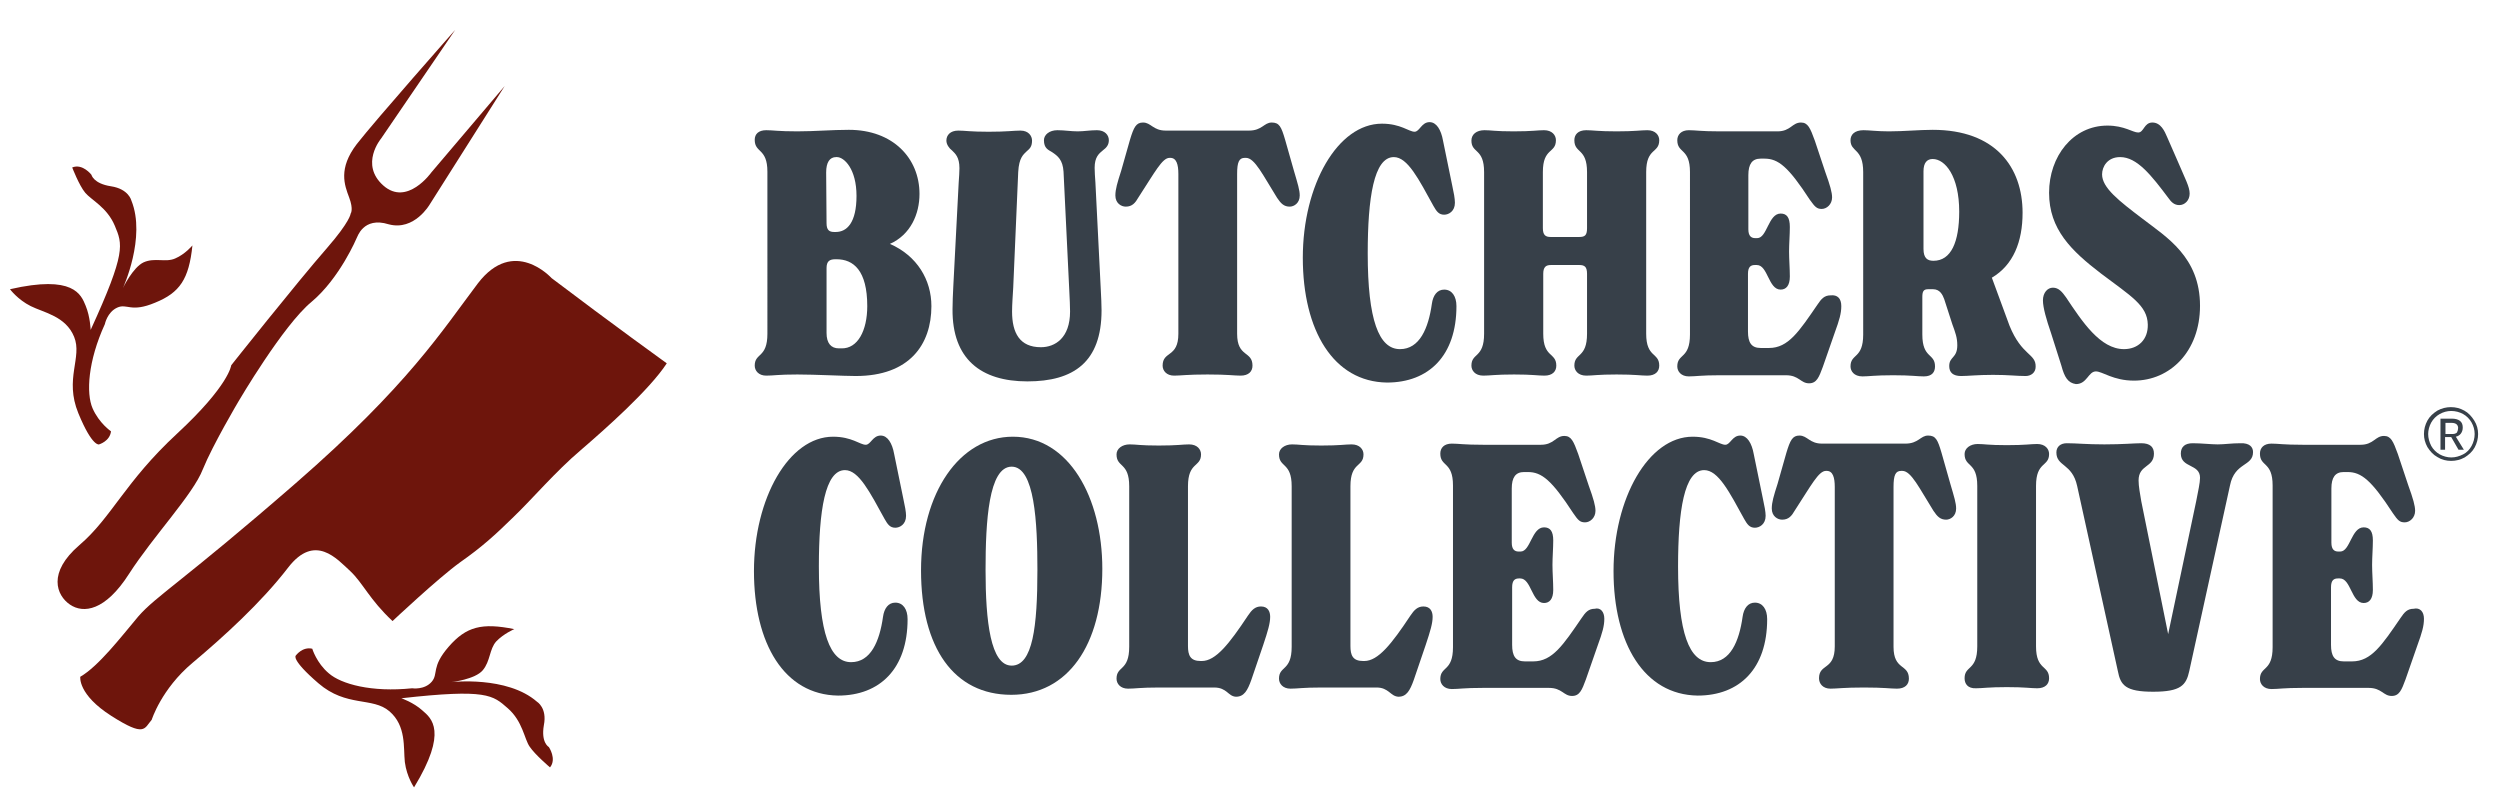
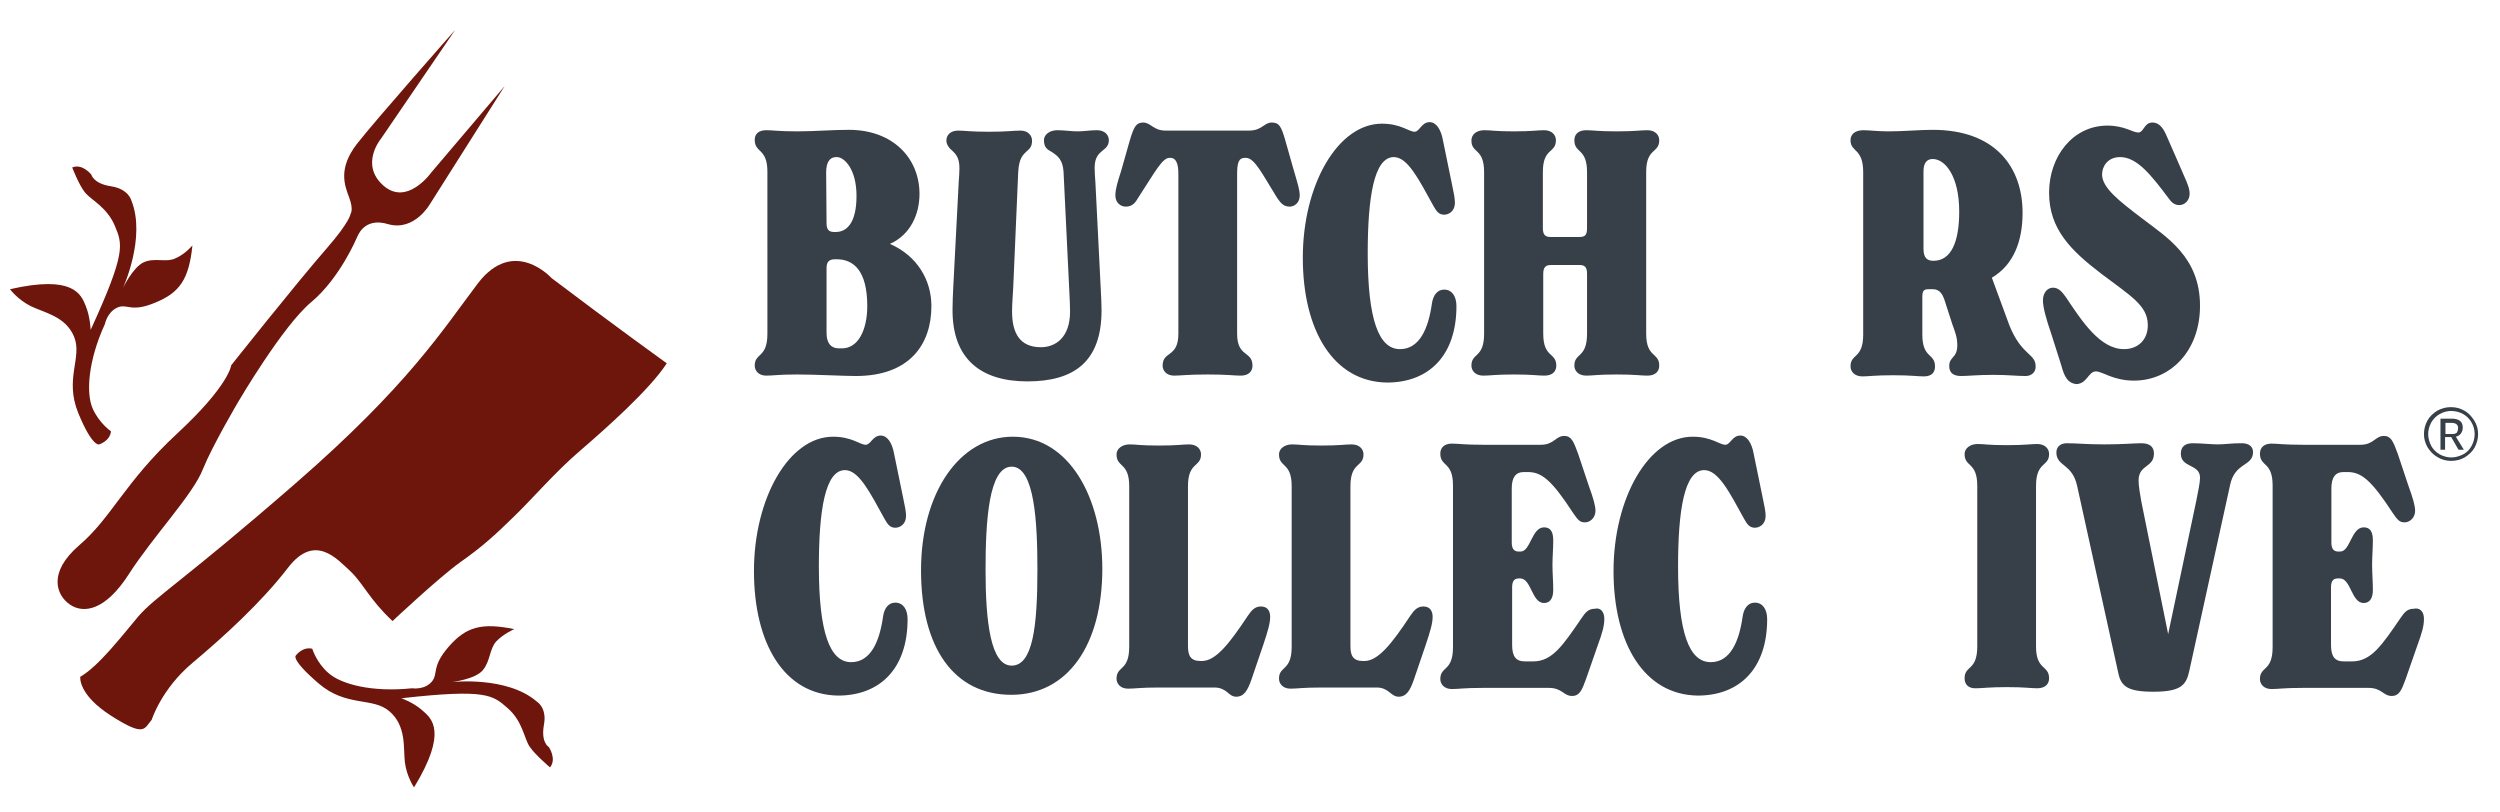
<svg xmlns="http://www.w3.org/2000/svg" id="Layer_1" x="0px" y="0px" viewBox="0 0 650.9 211.3" style="enable-background:new 0 0 650.9 211.3;" xml:space="preserve">
  <style type="text/css">	.st0{fill:#6E150C;}	.st1{fill:#374049;}</style>
  <path class="st0" d="M173.6,94.6c0,0-14.3-10.3-30-22.2c0,0-9.8-10.9-19.2,1.4c-9.3,12.3-18.1,26.5-47.4,52s-36.3,29.3-41,34.7 c-4.6,5.5-10.4,13-15.1,15.7c0,0-0.7,4.6,8.1,10.2s8.5,3.3,10.5,1c0,0,2.5-8,10.6-14.8c8.1-6.8,17.9-15.7,24.9-24.8 s12.8-2.2,16.2,0.9c3.3,3.1,5,7.4,11,13c0,0,11.9-11.2,17.6-15.3c5.7-4,9.1-7.1,13.9-11.8c4.9-4.7,10.9-11.8,17.5-17.4 C157.7,111.6,169.1,101.5,173.6,94.6L173.6,94.6z" />
  <path class="st0" d="M25.8,115.7c0,0,2.8-0.8,3.1-3.4c0,0-3.1-2.1-4.8-6c-1.7-3.9-1.2-12.3,3.2-21.9c0,0,0.6-3.1,3.2-4.3 c2.6-1.2,3.5,1.4,9.9-1.3c6.4-2.6,8.8-6.1,9.7-14.9c0,0-1.9,2.3-4.5,3.4c-2.5,1.1-5.3-0.3-8.2,1C34.6,69.6,32,75,32,75 s6.1-13.2,2.2-22.8c0,0-0.7-3-5.3-3.7c-4.6-0.7-5.1-3-5.1-3s-2.3-3-5-1.9c0,0,1.8,4.7,3.4,6.6s5.7,3.8,7.7,8.6s3,6.8-6.3,27.1 c0,0-0.1-3.4-1.3-6.3c-1.2-2.9-3.1-8.1-19.7-4.3c0,0,2,2.7,5.4,4.4c3.4,1.7,9.1,2.6,11.3,8c2.2,5.4-2.6,10.9,1.1,19.9 S25.9,115.7,25.8,115.7L25.8,115.7z" />
  <path class="st0" d="M77,170.7c0,0,1.7-2.4,4.3-1.8c0,0,1.1,3.7,4.3,6.4c3.2,2.8,11.1,5,21.7,3.9c0,0,3.2,0.5,5.1-1.7 c1.8-2.1-0.2-3.8,4.4-9.1s8.7-6.3,17.1-4.6c0,0-2.8,1.2-4.7,3.2c-1.8,2-1.5,5.1-3.5,7.5c-2,2.4-8.2,3.1-8.2,3.1s14.5-1.7,22.3,5.1 c0,0,2.7,1.6,1.8,6.1c-0.8,4.6,1.3,5.7,1.3,5.7s2.1,3.1,0.3,5.3c0,0-3.9-3.3-5.3-5.4c-1.4-2-1.8-6.6-5.7-10 c-3.9-3.4-5.4-5.1-27.7-2.6c0,0,3.2,1.1,5.5,3.2c2.3,2,6.7,5.4-2.2,20c0,0-1.9-2.7-2.4-6.6c-0.4-3.8,0.4-9.4-4-13.2 c-4.4-3.8-11.2-1-18.5-7.3C75.7,171.7,77,170.7,77,170.7L77,170.7z" />
  <path class="st0" d="M92.9,61.9c0,0-4.4,10.5-11.8,16.7c-7.4,6.1-19,25.9-19,25.9s-6.7,11.3-9.3,17.7c-2.5,6.5-12.9,17.4-19.2,27.2 c-6.2,9.7-11.9,10.4-15.4,8s-5.9-8.3,2.5-15.5s11.8-16.4,25.4-29s14.1-17.8,14.1-17.8s16.8-21.2,25-30.6c6-6.9,6.1-8.9,6.1-8.9 s0.8-1-0.4-4.2c-1.2-3.2-2.9-7.5,2-13.9c5-6.4,25.6-29.7,25.6-29.7L99.2,36.1c0,0-5.6,6.7,0.6,12.2s12.5-3.4,12.5-3.4l19.1-22.5 l-19.5,30.8c0,0-4,7-10.7,5.2C94.5,56.3,93,61.9,92.9,61.9L92.9,61.9z" />
  <path class="st1" d="M242.5,79.7c0,10-5.7,18.2-19.7,18.2c-3.1,0-10.6-0.4-15.2-0.4c-5,0-6.2,0.3-8.1,0.3c-2,0-3-1.3-3-2.6 c0-3.4,3.3-1.9,3.3-8.3V44.7c0-6.2-3.3-4.8-3.3-8.3c0-1.5,1-2.5,3-2.5c1.8,0,3.1,0.3,8.1,0.3c4.5,0,9-0.4,13.4-0.4 c11.5,0,18.4,7.4,18.4,16.7c0,5.2-2.3,10.6-7.7,13C238.8,66.6,242.5,72.9,242.5,79.7L242.5,79.7z M215.2,58.1c0,1.8,0.7,2.3,2,2.3 h0.4c2.9,0,5.4-2.4,5.4-9.4s-3.2-10.1-5.1-10.1h-0.2c-1.7,0-2.6,1.4-2.6,4L215.2,58.1L215.2,58.1z M225.8,79.7 c0-9.3-3.6-12.2-8-12.2h-0.3c-1.5,0-2.3,0.5-2.3,2.3v16.9c0,2.7,1.2,4,3.2,4h0.7C223.3,90.8,225.8,86.1,225.8,79.7L225.8,79.7z" />
  <path class="st1" d="M248,80.5c0-1.5,0.1-4.1,0.2-5.9l1.4-27c0.1-1.6,0.2-2.7,0.2-3.8c0-2.9-1.1-3.8-1.9-4.6 c-0.8-0.6-1.5-1.6-1.5-2.6c0-1.4,1-2.6,3.1-2.6c1.7,0,3.1,0.3,7.9,0.3c4.8,0,6.5-0.3,8.3-0.3c2.1,0,3,1.4,3,2.6 c0,1.6-0.6,2.1-1.4,2.8c-0.8,0.8-2,1.6-2.2,5.4l-1.3,30.1c-0.1,1.8-0.3,4.4-0.3,6.2c0,5.6,2,9.3,7.5,9.3c3.7,0,7.6-2.4,7.6-9.3 c0-1.5-0.1-3.2-0.2-5.4l-1.5-31c-0.2-3.1-1.5-4.1-3-5.1c-1-0.6-2.1-1-2.1-3.1c0-1.4,1.4-2.6,3.5-2.6c1.9,0,3.5,0.3,5.3,0.3 c1.6,0,3.2-0.3,5-0.3c2.1,0,3.1,1.3,3.1,2.6s-0.7,2-1.5,2.6c-1.1,0.9-2.2,1.8-2.2,4.6c0,1.1,0.1,2.3,0.2,3.8l1.4,27.9 c0.1,1.5,0.2,4.4,0.2,5.4c0,13.5-7.3,18.5-19.3,18.5C255.4,99.3,247.9,93.5,248,80.5L248,80.5z" />
  <path class="st1" d="M302.7,95.2c0-3.9,4.1-2,4.1-8.3V45.3c0-2.5-0.5-4.2-2.1-4.2h-0.2c-1.9,0-3.8,3.7-8.1,10.3 c-0.8,1.4-1.6,2.4-3.3,2.4c-1.2,0-2.7-0.9-2.7-2.9c0-1.6,0.5-3.3,1.5-6.4l2.3-8.1c1-3.3,1.6-4.5,3.4-4.5c2.1,0,2.6,2.1,5.9,2.1h21.7 c3.4,0,3.9-2.1,5.9-2.1c2,0,2.5,1.1,3.5,4.5l2.3,8.1c1,3.4,1.5,5,1.5,6.4c0,2-1.5,2.9-2.6,2.9c-1.5,0-2.3-0.8-3.3-2.3 c-3.7-5.9-5.8-10.4-8.1-10.4h-0.3c-1.5,0-2,1.1-2,4.2v41.6c0,6.2,4,4.4,4,8.3c0,1.5-1,2.6-3.1,2.6c-1.7,0-3.3-0.3-8.6-0.3 c-5.3,0-7,0.3-8.7,0.3C303.7,97.8,302.7,96.5,302.7,95.2L302.7,95.2z" />
  <path class="st1" d="M339.2,67.1c0-19,9.1-34.9,20.6-34.9c4.9,0,7,2.1,8.5,2.1c1.3,0,1.8-2.5,3.9-2.5c1.8,0,3,2,3.5,4.8l2.4,11.7 c0.4,1.8,0.7,3.4,0.7,4.5c0,2.2-1.6,3.1-2.8,3.1c-1.4,0-2-0.9-2.8-2.3c-3.8-6.9-6.7-12.7-10.3-12.7c-5.2,0-6.8,10.6-6.8,25.1 c0,17.3,2.9,24.9,8.4,24.9c5.1,0,7.4-5.4,8.3-11.8c0.3-2.2,1.4-3.7,3.2-3.7c2,0,3.2,1.7,3.2,4.3c0,12.9-7.2,19.9-18.1,19.9 C347.2,99.4,339.2,86.1,339.2,67.1L339.2,67.1z" />
  <path class="st1" d="M432,95.2c0,1.5-1,2.6-3.1,2.6c-1.7,0-3.1-0.3-8-0.3c-4.9,0-6.2,0.3-7.9,0.3c-2.2,0-3.1-1.4-3.1-2.6 c0-3.4,3.3-1.9,3.3-8.3V71.3c0-1.8-0.6-2.3-2-2.3h-7.4c-1.3,0-2,0.5-2,2.3v15.6c0,6.3,3.4,4.8,3.4,8.3c0,1.5-1,2.6-3.1,2.6 c-1.7,0-3.1-0.3-7.9-0.3s-6.3,0.3-8,0.3c-2.2,0-3.1-1.4-3.1-2.6c0-3.4,3.3-1.9,3.3-8.3V44.8c0-6.3-3.3-4.8-3.3-8.2 c0-1.6,1.3-2.7,3.4-2.7c1.8,0,2.7,0.3,7.6,0.3c4.9,0,6.2-0.3,7.9-0.3c2.1,0,3.1,1.3,3.1,2.6c0,3.5-3.4,1.9-3.4,8.3v14.6 c0,1.8,0.7,2.3,2,2.3h7.5c1.5,0,2-0.5,2-2.3V44.8c0-6.3-3.3-4.8-3.3-8.3c0-1.4,0.9-2.6,3.1-2.6c1.7,0,3.1,0.3,7.9,0.3 c4.8,0,6.3-0.3,8-0.3c2.1,0,3.1,1.3,3.1,2.6c0,3.5-3.4,1.9-3.4,8.3v42.1C428.6,93.2,432,91.7,432,95.2z" />
-   <path class="st1" d="M479.4,79.7c0,1.9-0.5,3.6-1.7,6.9l-3.1,8.9c-1,2.7-1.6,4.3-3.6,4.3c-2.2,0-2.6-2.1-6-2.1h-17.2 c-5,0-6.2,0.3-8.1,0.3c-2,0-3-1.3-3-2.6c0-3.4,3.3-1.9,3.3-8.3V44.8c0-6.3-3.3-4.8-3.3-8.3c0-1.4,1-2.6,3-2.6c1.8,0,3.1,0.3,8.1,0.3 h15c3.4,0,3.8-2.3,6.1-2.3c1.8,0,2.4,1.4,3.6,4.7l2.7,8.1c1.3,3.6,1.8,5.4,1.8,6.7c0,1.8-1.4,3-2.7,3c-1.3,0-1.8-0.6-3.1-2.4 c-5.6-8.6-8.2-10.7-11.8-10.7h-1c-2.2,0-3.2,1.4-3.2,4.3v14.1c0,1.8,0.8,2.3,1.8,2.3h0.5c2.6,0,2.9-6.4,6.1-6.4c1.6,0,2.4,1,2.4,3.5 c0,2-0.2,4.4-0.2,6.4c0,2,0.2,4.4,0.2,6.5c0,2.4-1,3.4-2.4,3.4c-3.2,0-3.3-6.4-6.2-6.4h-0.5c-1.1,0-1.8,0.5-1.8,2.3v15 c0,2.9,0.9,4.3,3.3,4.3h2.2c5,0,7.8-4.3,12.6-11.3c1-1.5,1.8-2.4,3.4-2.4C478.4,76.7,479.4,77.7,479.4,79.7L479.4,79.7z" />
  <path class="st1" d="M530,95.5c0,1.5-1.2,2.4-2.6,2.4c-2.4,0-4.4-0.3-8.5-0.3c-4.1,0-6.5,0.3-8.3,0.3c-2.1,0-3.1-0.9-3.1-2.6 c0-2.5,2.1-2,2.1-5.4c0-2-0.5-3.3-1.3-5.5l-2.1-6.5c-0.4-1.1-1.1-2.6-2.9-2.6H502c-1.2,0-1.5,0.6-1.5,2v9.8c0,6.3,3.3,4.8,3.3,8.3 c0,1.4-0.7,2.6-2.9,2.6c-1.7,0-3.2-0.3-8-0.3c-4.8,0-6.3,0.3-8,0.3c-2.2,0-3.1-1.4-3.1-2.6c0-3.4,3.3-1.9,3.3-8.3V44.8 c0-6.3-3.3-5.1-3.3-8.3c0-1.4,1-2.6,3.4-2.6c1.4,0,3.6,0.3,6.6,0.3c3.9,0,7.9-0.4,11.4-0.4c16.3,0,23.4,9.7,23.4,21.6 c0,7.5-2.4,13.6-8,16.9l4.6,12.5C526.4,92.7,530.1,92,530,95.5L530,95.5z M510.1,55.1c0-9.3-3.7-13.7-6.9-13.7c-1.5,0-2.4,1-2.4,3.2 v20.2c0,2.5,1.1,3.1,2.6,3.1C508,67.9,510.1,63,510.1,55.1L510.1,55.1z" />
  <path class="st1" d="M536.7,95.2l-2.7-8.5c-1.2-3.5-2.1-6.6-2.1-8.5c0-2,1.2-3.3,2.6-3.3c1.5,0,2.4,1.1,3.4,2.5 c4.2,6.3,8.9,13.5,15.1,13.5c3.7,0,6.3-2.5,6.2-6.4c-0.1-5-4.4-7.4-12.2-13.3c-7.7-5.9-13.5-11.5-13.5-21s6.2-17.5,15.2-17.5 c4.4,0,6.6,1.8,8,1.8c1.5,0,1.5-2.6,3.7-2.6s3.2,2.3,3.8,3.7l2.8,6.4c1.9,4.5,3.1,6.6,3.1,8.4c0,1.8-1.3,3-2.7,3 c-1.3,0-2.1-0.8-2.8-1.8c-4.5-6-8.2-10.7-12.6-10.7c-3.3,0-4.7,2.5-4.7,4.5c0,3.5,4.4,6.9,10.6,11.6c6.1,4.7,14.9,9.9,14.9,22.6 c0,11.9-7.8,19.5-17.2,19.5c-5.4,0-8.2-2.4-9.9-2.4c-2,0-2.3,3.3-5.2,3.3C538.4,99.7,537.5,98.2,536.7,95.2L536.7,95.2z" />
  <path class="st1" d="M196.3,148.7c0-19,9.1-35,20.6-35c4.9,0,7,2.1,8.5,2.1c1.3,0,1.8-2.4,3.9-2.4c1.8,0,3,2,3.5,4.8l2.4,11.7 c0.4,1.8,0.7,3.4,0.7,4.4c0,2.2-1.6,3.1-2.8,3.1c-1.4,0-2-0.9-2.8-2.3c-3.8-6.9-6.7-12.7-10.3-12.7c-5.2,0-6.8,10.6-6.8,25.1 c0,17.3,2.9,24.9,8.4,24.9c5.1,0,7.4-5.4,8.3-11.8c0.3-2.2,1.4-3.7,3.2-3.7c2,0,3.2,1.7,3.2,4.3c0,12.9-7.2,19.9-18.1,19.9 C204.2,180.9,196.3,167.6,196.3,148.7L196.3,148.7z" />
  <path class="st1" d="M239.8,148.5c0-20.3,10.1-34.8,23.9-34.8c14.6,0,23.3,15.8,23.3,34.4c0,19.8-9,32.8-23.7,32.8 C248.4,180.9,239.8,168.7,239.8,148.5L239.8,148.5z M270.1,148.4c0-12.3-0.7-26.9-6.7-26.9c-6,0-6.8,14.3-6.8,26.9 c0,13.4,1.3,24.9,6.8,24.9C268.9,173.3,270.1,163.1,270.1,148.4z" />
  <path class="st1" d="M316.1,179h-14.3c-5,0-6.2,0.3-8.1,0.3c-2,0-3-1.3-3-2.6c0-3.4,3.3-1.9,3.3-8.3v-41.8c0-6.3-3.3-4.8-3.3-8.3 c0-1.5,1.5-2.6,3.4-2.6c1.8,0,2.7,0.3,7.6,0.3c4.9,0,6.2-0.3,7.9-0.3c2.1,0,3.1,1.3,3.1,2.6c0,3.4-3.4,1.9-3.4,8.3v41.6 c0,2.4,0.6,3.9,3.3,3.9h0.3c3.6,0,7.1-4.4,12-11.8c1-1.5,1.9-2.4,3.4-2.4c1.8,0,2.4,1.3,2.4,2.7c0,1.7-0.6,3.7-1.8,7.3l-3.1,9.1 c-1,2.8-1.9,4.4-4,4.4C319.7,181.3,319.5,179,316.1,179L316.1,179z" />
  <path class="st1" d="M358.4,179h-14.3c-5,0-6.2,0.3-8.1,0.3c-2,0-3-1.3-3-2.6c0-3.4,3.3-1.9,3.3-8.3v-41.8c0-6.3-3.3-4.8-3.3-8.3 c0-1.5,1.5-2.6,3.4-2.6c1.8,0,2.7,0.3,7.6,0.3s6.2-0.3,7.9-0.3c2.1,0,3.1,1.3,3.1,2.6c0,3.4-3.4,1.9-3.4,8.3v41.6 c0,2.4,0.6,3.9,3.3,3.9h0.3c3.6,0,7.1-4.4,12-11.8c1-1.5,1.9-2.4,3.4-2.4c1.8,0,2.4,1.3,2.4,2.7c0,1.7-0.6,3.7-1.8,7.3l-3.1,9.1 c-1,2.8-1.9,4.4-4,4.4C362,181.3,361.6,179,358.4,179L358.4,179z" />
  <path class="st1" d="M417.7,161.1c0,1.9-0.5,3.6-1.7,6.9l-3.1,8.9c-1,2.7-1.6,4.3-3.6,4.3c-2.2,0-2.6-2.1-6-2.1h-17.2 c-5,0-6.2,0.3-8.1,0.3c-2,0-3-1.3-3-2.6c0-3.4,3.3-1.9,3.3-8.3v-42.1c0-6.3-3.3-4.8-3.3-8.3c0-1.5,1-2.6,3-2.6 c1.8,0,3.1,0.3,8.1,0.3h15.1c3.4,0,3.8-2.3,6.1-2.3c1.8,0,2.4,1.4,3.6,4.7l2.7,8.1c1.3,3.6,1.8,5.4,1.8,6.7c0,1.8-1.4,3-2.7,3 c-1.3,0-1.8-0.5-3.1-2.4c-5.6-8.6-8.2-10.7-11.8-10.7h-1c-2.2,0-3.2,1.4-3.2,4.3v14.1c0,1.8,0.8,2.3,1.8,2.3h0.5 c2.6,0,2.9-6.3,6.1-6.3c1.6,0,2.4,1,2.4,3.4c0,2-0.2,4.4-0.2,6.4s0.2,4.4,0.2,6.5c0,2.4-1,3.4-2.4,3.4c-3.2,0-3.3-6.4-6.2-6.4h-0.3 c-1.1,0-1.8,0.5-1.8,2.3v15c0,2.9,0.9,4.3,3.3,4.3h2.2c5,0,7.8-4.3,12.6-11.3c1-1.5,1.8-2.4,3.4-2.4 C416.7,158.1,417.7,159.3,417.7,161.1z" />
  <path class="st1" d="M420.1,148.7c0-19,9.1-35,20.6-35c4.9,0,7,2.1,8.5,2.1c1.3,0,1.8-2.4,3.9-2.4c1.8,0,3,2,3.5,4.8l2.4,11.7 c0.4,1.8,0.7,3.4,0.7,4.4c0,2.2-1.6,3.1-2.8,3.1c-1.4,0-2-0.9-2.8-2.3c-3.8-6.9-6.7-12.7-10.4-12.7c-5.2,0-6.8,10.6-6.8,25.1 c0,17.3,2.9,24.9,8.5,24.9c5.1,0,7.4-5.4,8.3-11.8c0.3-2.2,1.4-3.7,3.2-3.7c2,0,3.2,1.7,3.2,4.3c0,12.9-7.2,19.9-18.1,19.9 C428.1,180.9,420.1,167.6,420.1,148.7L420.1,148.7z" />
-   <path class="st1" d="M473.6,176.6c0-3.9,4.1-2,4.1-8.3v-41.5c0-2.5-0.5-4.2-2.1-4.2h-0.2c-1.9,0-3.8,3.7-8.1,10.3 c-0.8,1.4-1.6,2.4-3.3,2.4c-1.2,0-2.7-0.9-2.7-2.9c0-1.6,0.5-3.3,1.5-6.4l2.3-8.1c1-3.3,1.6-4.5,3.4-4.5c2.1,0,2.6,2.1,5.9,2.1h21.7 c3.4,0,3.9-2.1,5.9-2.1c2,0,2.5,1.1,3.5,4.5l2.3,8.1c1,3.4,1.5,5,1.5,6.4c0,2-1.5,2.9-2.6,2.9c-1.5,0-2.3-0.8-3.3-2.3 c-3.7-5.9-5.8-10.4-8.1-10.4H495c-1.5,0-2,1.1-2,4.2v41.6c0,6.2,4,4.4,4,8.3c0,1.5-1,2.6-3.1,2.6c-1.7,0-3.3-0.3-8.6-0.3 c-5.3,0-7,0.3-8.7,0.3C474.6,179.3,473.6,178,473.6,176.6L473.6,176.6z" />
  <path class="st1" d="M511.5,176.6c0-3.4,3.3-1.9,3.3-8.3v-41.8c0-6.3-3.3-4.8-3.3-8.3c0-1.5,1.5-2.6,3.4-2.6c1.8,0,2.7,0.3,7.6,0.3 c4.9,0,6.2-0.3,7.9-0.3c2.1,0,3.1,1.3,3.1,2.6c0,3.4-3.4,1.9-3.4,8.3v41.8c0,6.3,3.4,4.8,3.4,8.3c0,1.5-1,2.6-3.1,2.6 c-1.7,0-3.1-0.3-7.9-0.3c-4.8,0-6.3,0.3-8,0.3C512.3,179.3,511.5,178,511.5,176.6z" />
  <path class="st1" d="M586.6,117.7c0,3.8-4.8,2.6-6,8.7L570,174.7c-0.8,3.7-2.2,5.4-9.4,5.4s-8.5-1.7-9.2-5.4l-10.6-48.2 c-1.3-5.9-5.4-5-5.4-8.7c0-1.5,1.1-2.4,2.7-2.4c2.6,0,5.1,0.3,9.8,0.3c4.8,0,7.8-0.3,9.6-0.3c2.3,0,3.3,1,3.3,2.7c0,3.7-4,2.8-4,7 c0,1.5,0.4,3.6,0.7,5.4l7,34.6l7.3-34.6c0.5-2.6,1-4.8,1-6.1c0-3.7-5-2.5-5-6.3c0-1.8,1.1-2.7,3.1-2.7c2.2,0,4.8,0.3,6.5,0.3 c1.8,0,3.6-0.3,5.9-0.3C585.7,115.3,586.6,116.4,586.6,117.7L586.6,117.7z" />
  <path class="st1" d="M631.1,161.1c0,1.9-0.5,3.6-1.7,6.9l-3.1,8.9c-1,2.7-1.6,4.3-3.6,4.3c-2.2,0-2.6-2.1-6-2.1h-17.2 c-5,0-6.2,0.3-8.1,0.3c-2,0-3-1.3-3-2.6c0-3.4,3.3-1.9,3.3-8.3v-42.1c0-6.3-3.3-4.8-3.3-8.3c0-1.5,1-2.6,3-2.6 c1.8,0,3.1,0.3,8.1,0.3h15.1c3.4,0,3.8-2.3,6.1-2.3c1.8,0,2.4,1.4,3.6,4.7l2.7,8.1c1.3,3.6,1.8,5.4,1.8,6.7c0,1.8-1.4,3-2.7,3 c-1.3,0-1.8-0.5-3.1-2.4c-5.6-8.6-8.2-10.7-11.8-10.7h-1c-2.2,0-3.2,1.4-3.2,4.3v14.1c0,1.8,0.8,2.3,1.8,2.3h0.5 c2.6,0,2.9-6.3,6.1-6.3c1.6,0,2.4,1,2.4,3.4c0,2-0.2,4.4-0.2,6.4s0.2,4.4,0.2,6.5c0,2.4-1,3.4-2.4,3.4c-3.2,0-3.3-6.4-6.2-6.4h-0.5 c-1.1,0-1.8,0.5-1.8,2.3v15c0,2.9,0.9,4.3,3.3,4.3h2.2c5,0,7.8-4.3,12.6-11.3c1-1.5,1.8-2.4,3.4-2.4 C630.1,158.1,631.1,159.3,631.1,161.1z" />
  <path class="st1" d="M645.2,113c0,1.2-0.3,2.4-0.9,3.5c-0.6,1.1-1.5,1.9-2.6,2.6c-1.1,0.6-2.3,0.9-3.5,0.9c-1.3,0-2.5-0.3-3.6-1 c-1.1-0.6-1.9-1.5-2.6-2.6c-0.6-1.1-0.9-2.2-0.9-3.4c0-1.2,0.3-2.4,0.9-3.5c0.6-1.1,1.5-1.9,2.6-2.6c1.1-0.6,2.3-0.9,3.5-0.9 c1.3,0,2.4,0.3,3.5,0.9c1.1,0.6,1.9,1.5,2.6,2.6C644.9,110.6,645.2,111.8,645.2,113z M644.3,113c0-1.1-0.3-2.1-0.8-3 c-0.5-0.9-1.3-1.7-2.2-2.2c-0.9-0.5-2-0.8-3.1-0.8c-1.1,0-2.1,0.3-3,0.8c-0.9,0.5-1.7,1.3-2.2,2.2c-0.5,0.9-0.8,2-0.8,3 c0,1.1,0.3,2.1,0.8,3.1c0.5,0.9,1.3,1.7,2.2,2.2c0.9,0.5,2,0.8,3,0.8c1.1,0,2.1-0.3,3.1-0.8c1-0.5,1.7-1.3,2.2-2.2 C644,115.2,644.3,114.1,644.3,113z M640.1,117.1l-1.9-3.3h-1.6v3.3h-1.2V109h3c0.9,0,1.6,0.2,2.1,0.6c0.5,0.4,0.7,1,0.7,1.7 c0,0.7-0.2,1.2-0.5,1.6c-0.3,0.4-0.8,0.7-1.3,0.8l2.1,3.4H640.1z M640,111.4c0-0.4-0.2-0.8-0.5-1c-0.3-0.2-0.7-0.3-1.2-0.3h-1.6v2.9 h1.8c0.5,0,0.9-0.1,1.2-0.4C639.9,112.2,640,111.8,640,111.4z" />
</svg>